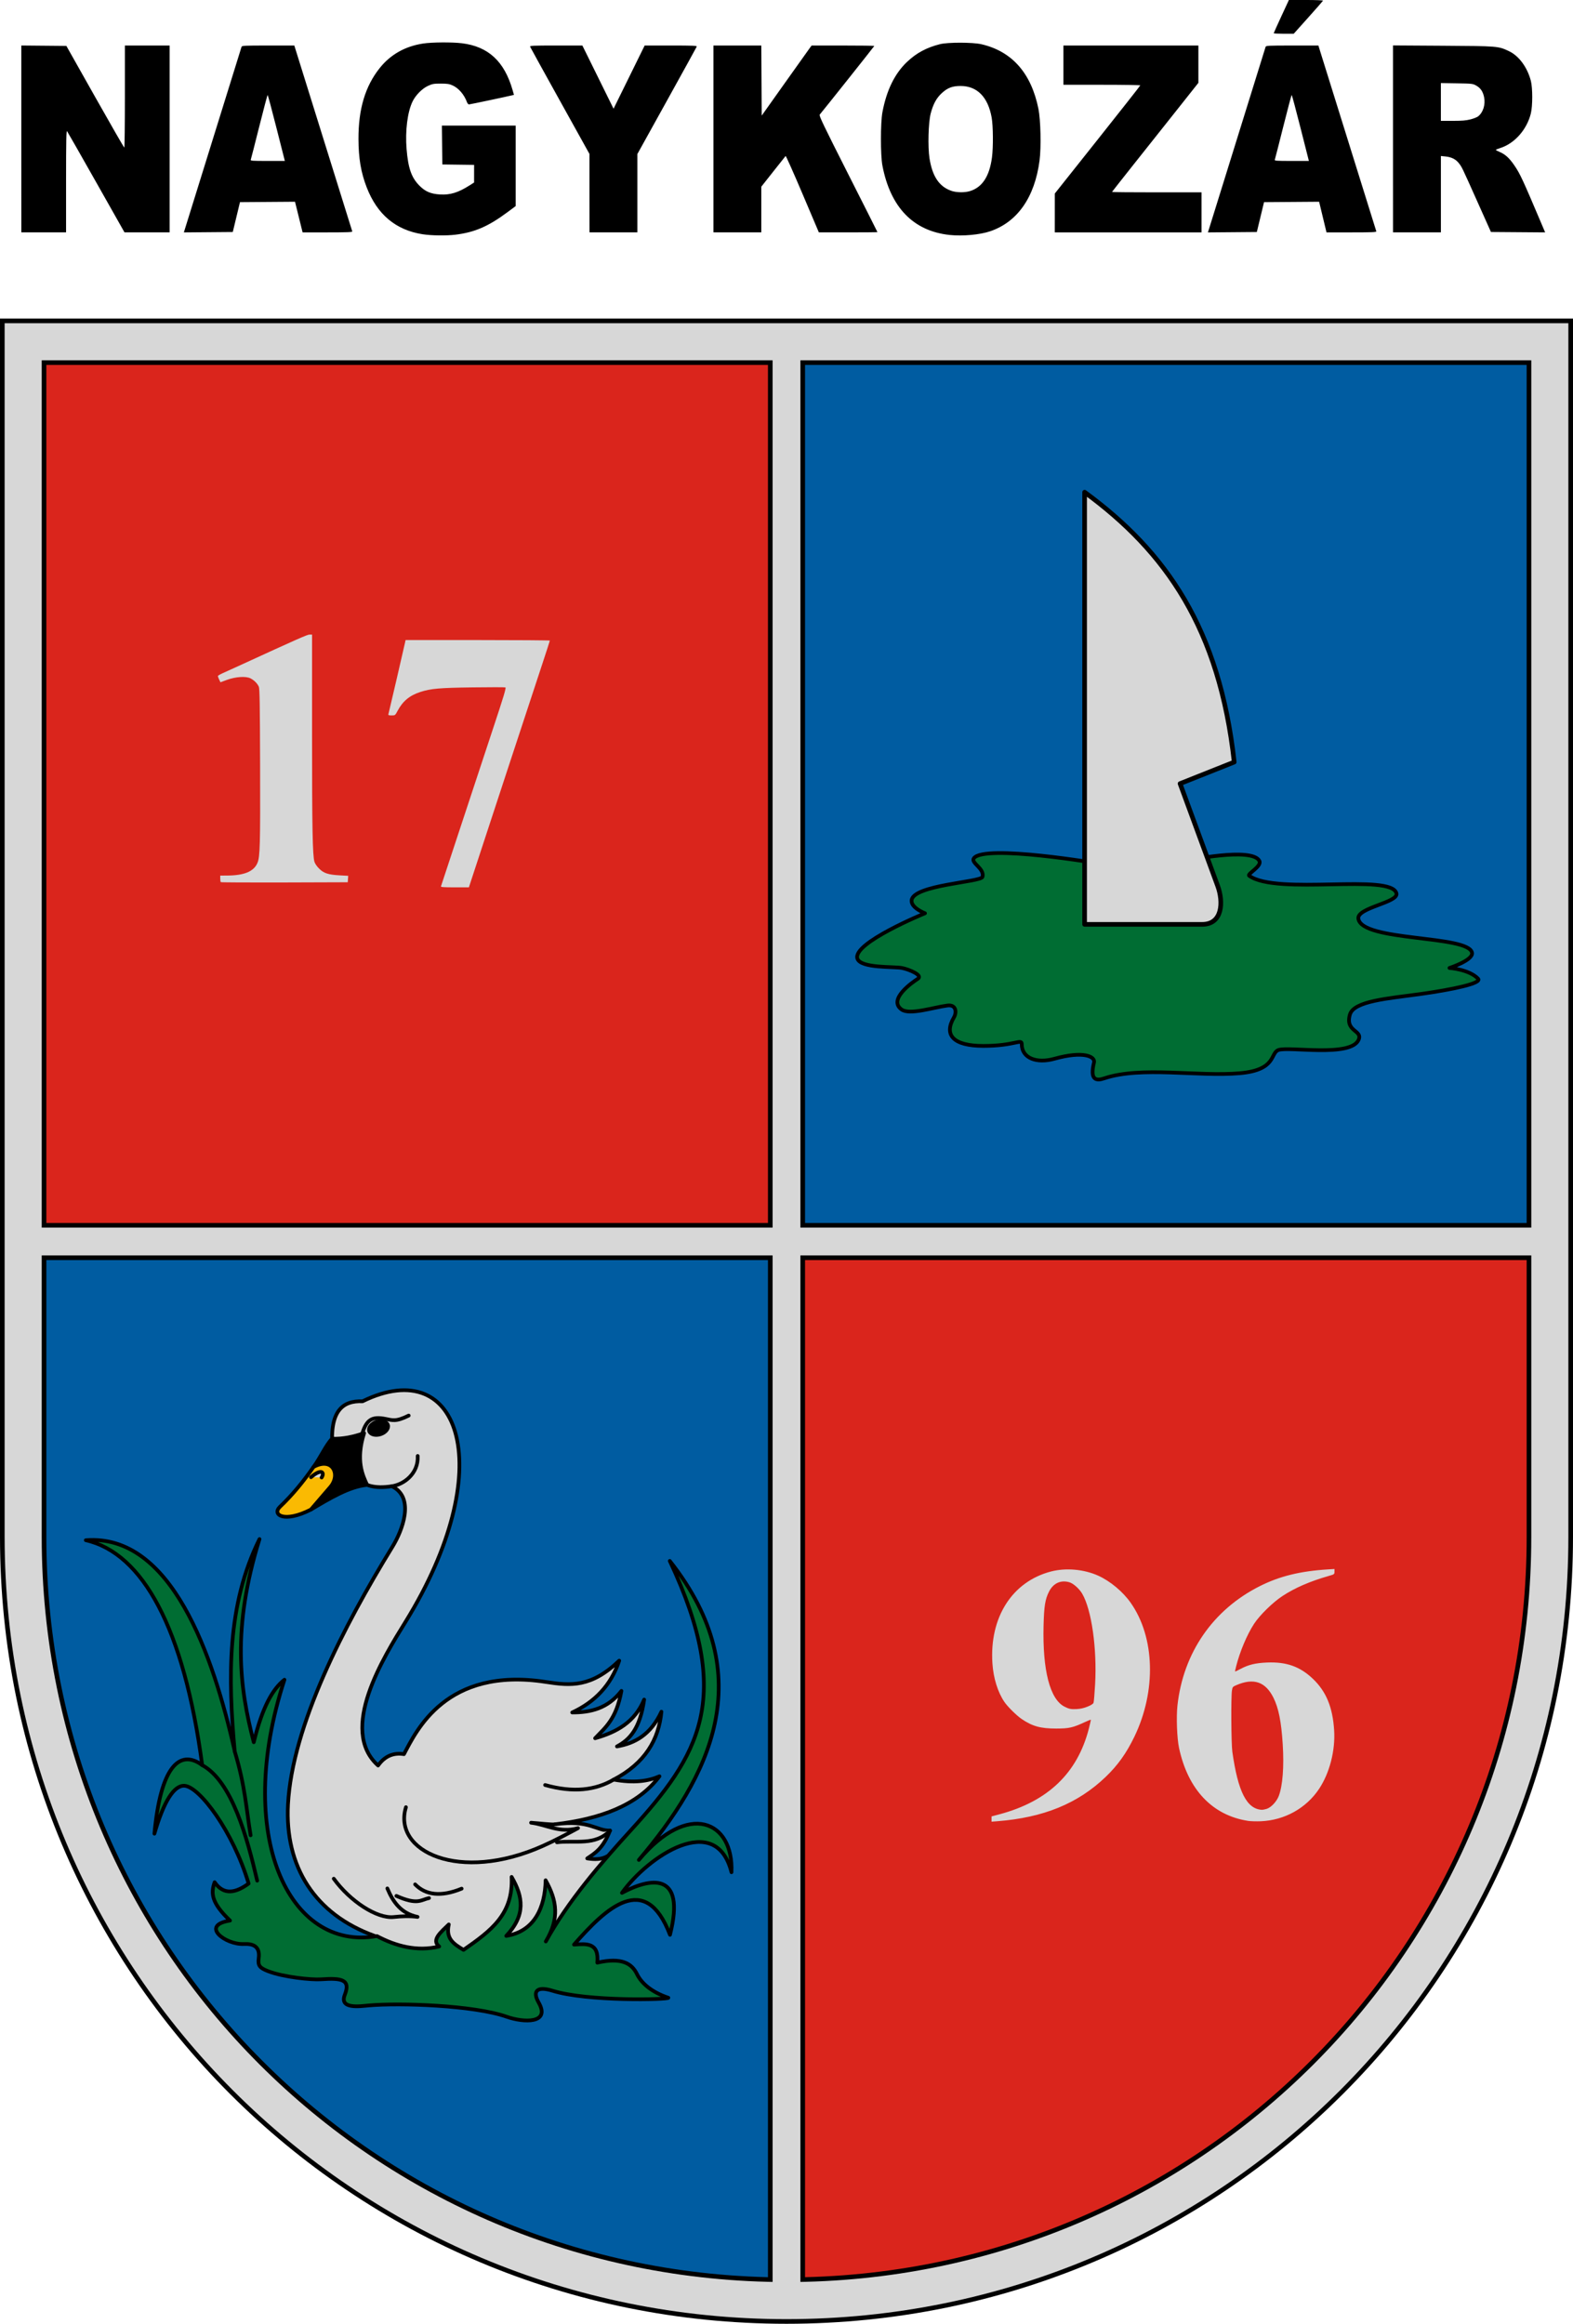
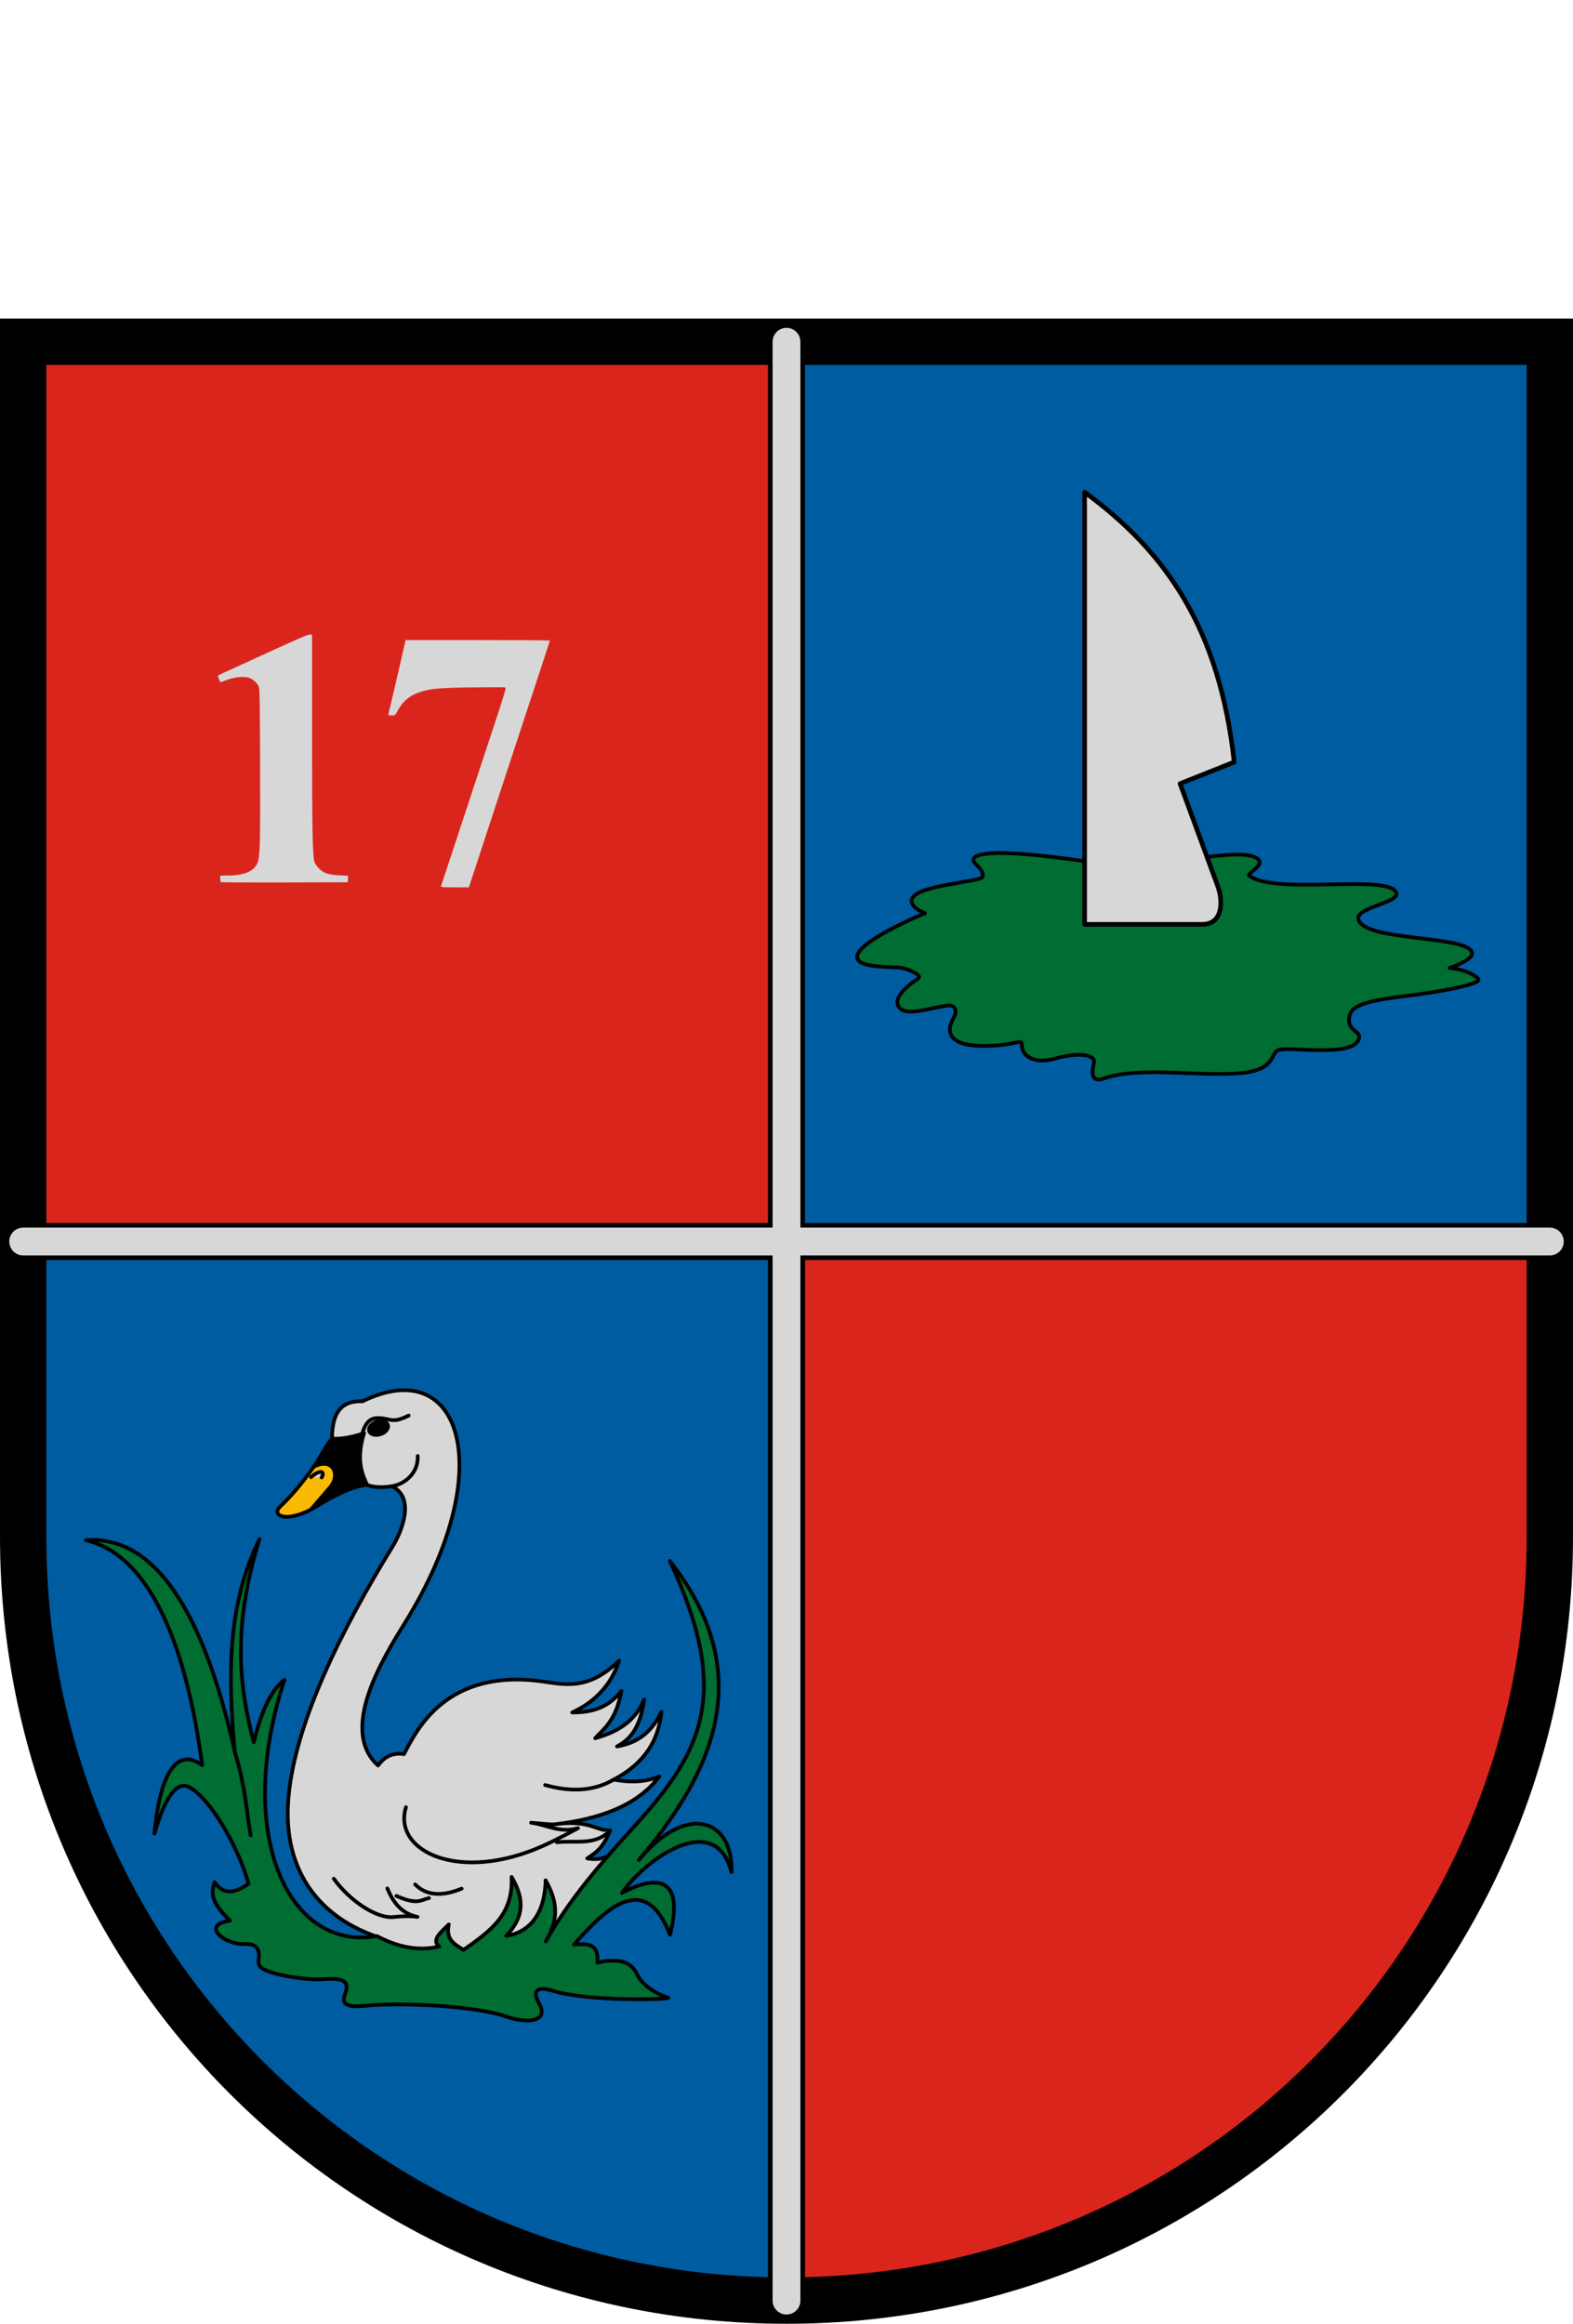
<svg xmlns="http://www.w3.org/2000/svg" xmlns:ns1="http://www.inkscape.org/namespaces/inkscape" xmlns:ns2="http://sodipodi.sourceforge.net/DTD/sodipodi-0.dtd" width="169.716mm" height="250.613mm" viewBox="0 0 169.716 250.613" version="1.1" id="svg60575" ns1:version="1.1.2 (76b9e6a115, 2022-02-25)" ns2:docname="HUN_Nagykozár_COA.svg">
  <ns2:namedview id="namedview60577" pagecolor="#ffffff" bordercolor="#666666" borderopacity="1.0" ns1:pageshadow="2" ns1:pageopacity="0.0" ns1:pagecheckerboard="0" ns1:document-units="mm" showgrid="false" showguides="true" ns1:guide-bbox="true" showborder="false" ns1:snap-bbox="true" ns1:bbox-paths="true" ns1:bbox-nodes="true" ns1:snap-bbox-edge-midpoints="true" ns1:snap-bbox-midpoints="true" ns1:object-paths="true" ns1:snap-intersection-paths="true" ns1:snap-smooth-nodes="true" ns1:snap-object-midpoints="true" ns1:snap-midpoints="true" ns1:snap-center="true" ns1:zoom="0.49260385" ns1:cx="393.92065" ns1:cy="432.10691" ns1:window-width="1379" ns1:window-height="934" ns1:window-x="4" ns1:window-y="4" ns1:window-maximized="0" ns1:current-layer="layer2" ns1:snap-global="false" fit-margin-top="0" fit-margin-left="0" fit-margin-right="0" fit-margin-bottom="0" ns1:rotation="-2" ns1:lockguides="false" />
  <defs id="defs60572">
    <clipPath clipPathUnits="userSpaceOnUse" id="clipPath19390">
-       <path id="path19392" style="font-variation-settings:normal;opacity:1;fill:none;fill-opacity:1;fill-rule:evenodd;stroke:#000000;stroke-width:0.4;stroke-linecap:butt;stroke-linejoin:miter;stroke-miterlimit:4;stroke-dasharray:none;stroke-dashoffset:0;stroke-opacity:1;stop-color:#000000;stop-opacity:1" d="m -67.059,606.777 c 32.903,31.557 78.508,51.435 119.322,68.555 40.814,-17.12 86.417,-36.997 119.32,-68.555 z" />
-     </clipPath>
+       </clipPath>
  </defs>
  <g ns1:groupmode="layer" id="layer2" ns1:label="RASZTER" transform="translate(1344.4,-75.358)" />
  <g ns1:label="Layer 1" ns1:groupmode="layer" id="layer1" transform="translate(1344.4,-75.358)">
    <g id="g37806">
      <path id="path14855" style="opacity:1;fill:#005ca1;fill-opacity:1;fill-rule:evenodd;stroke:#000000;stroke-width:1;stroke-miterlimit:4;stroke-dasharray:none;stop-color:#000000;stop-opacity:1" d="m -1177.184,112.215 v 128.898 c 0,45.626 -36.732,82.358 -82.358,82.358 -45.626,0 -82.358,-36.732 -82.358,-82.358 V 112.215 Z" ns2:nodetypes="cssscc" />
      <path id="path14857" style="font-variation-settings:normal;opacity:1;fill:#da251c;fill-opacity:1;fill-rule:evenodd;stroke:#000000;stroke-width:1;stroke-linecap:butt;stroke-linejoin:miter;stroke-miterlimit:4;stroke-dasharray:none;stroke-dashoffset:0;stroke-opacity:1;stop-color:#000000;stop-opacity:1" d="m -1341.9,112.215 v 96.936 h 81.894 v -96.936 z m 81.993,97.036 v 114.215 c 0.122,5.3e-4 0.243,0.005 0.364,0.005 45.626,0 82.358,-36.732 82.358,-82.358 v -31.862 z" />
      <path id="rect932" style="fill:none;fill-opacity:1;fill-rule:evenodd;stroke:#000000;stroke-width:5;stroke-miterlimit:4;stroke-dasharray:none;stop-color:#000000" d="m -1177.184,112.215 v 128.898 c 0,45.626 -36.732,82.358 -82.358,82.358 -45.626,0 -82.358,-36.732 -82.358,-82.358 V 112.215 Z" ns2:nodetypes="cssscc" />
      <path style="font-variation-settings:normal;fill:none;fill-opacity:1;stroke:#000000;stroke-width:4;stroke-linecap:round;stroke-linejoin:round;stroke-miterlimit:4;stroke-dasharray:none;stroke-dashoffset:0;stroke-opacity:1;stop-color:#000000" d="m -1259.542,112.215 -10e-5,211.256" id="path30731" />
      <path style="font-variation-settings:normal;fill:none;fill-opacity:1;stroke:#000000;stroke-width:4;stroke-linecap:round;stroke-linejoin:round;stroke-miterlimit:4;stroke-dasharray:none;stroke-dashoffset:0;stroke-opacity:1;stop-color:#000000" d="m -1341.9,209.252 h 164.716" id="path30733" ns2:nodetypes="cc" />
-       <path id="path30990" style="fill:none;fill-opacity:1;fill-rule:evenodd;stroke:#d7d7d7;stroke-width:4;stroke-miterlimit:4;stroke-dasharray:none;stroke-opacity:1;stop-color:#000000" d="m -1177.184,112.215 v 128.898 c 0,45.626 -36.732,82.358 -82.358,82.358 -45.626,0 -82.358,-36.732 -82.358,-82.358 V 112.215 Z" ns2:nodetypes="cssscc" />
      <path style="font-variation-settings:normal;fill:none;fill-opacity:1;stroke:#d7d7d7;stroke-width:3;stroke-linecap:round;stroke-linejoin:round;stroke-miterlimit:4;stroke-dasharray:none;stroke-dashoffset:0;stroke-opacity:1;stop-color:#000000" d="m -1259.542,112.215 -10e-5,211.256" id="path30992" />
      <path style="font-variation-settings:normal;fill:none;fill-opacity:1;stroke:#d7d7d7;stroke-width:3;stroke-linecap:round;stroke-linejoin:round;stroke-miterlimit:4;stroke-dasharray:none;stroke-dashoffset:0;stroke-opacity:1;stop-color:#000000" d="m -1341.9,209.252 h 164.716" id="path30994" ns2:nodetypes="cc" />
    </g>
-     <path style="fill:#000000;stroke-width:1" d="m -1298.792,100.623 c -2.909,-0.452 -4.91,-2.128 -6.047,-5.066 -0.619,-1.597 -0.878,-3.13 -0.884,-5.213 -0.01,-3.227 0.73,-5.693 2.29,-7.645 1.169,-1.462 2.739,-2.349 4.68,-2.646 0.953,-0.145 3.119,-0.161 4.191,-0.03 2.842,0.347 4.577,1.948 5.465,5.043 l 0.15,0.522 -0.182,0.045 c -0.605,0.151 -4.56,0.985 -4.669,0.985 -0.073,0 -0.17,-0.105 -0.216,-0.233 -0.295,-0.817 -0.895,-1.517 -1.554,-1.815 -0.357,-0.161 -0.577,-0.195 -1.278,-0.195 -0.756,-5.08e-4 -0.903,0.026 -1.379,0.245 -0.629,0.291 -1.329,0.997 -1.66,1.677 -0.553,1.135 -0.81,3.175 -0.647,5.148 0.17,2.062 0.528,3.077 1.394,3.944 0.628,0.63 1.214,0.88 2.207,0.941 1.096,0.068 1.969,-0.199 3.195,-0.979 l 0.486,-0.309 8e-4,-0.951 7e-4,-0.951 -1.714,-0.023 -1.714,-0.023 -0.023,-2.095 -0.023,-2.095 h 3.981 3.981 v 4.339 4.339 l -0.865,0.644 c -2.089,1.554 -3.56,2.19 -5.647,2.444 -0.971,0.118 -2.589,0.097 -3.513,-0.047 z m 56.851,0.075 c -3.919,-0.419 -6.394,-2.977 -7.256,-7.499 -0.21,-1.102 -0.208,-4.58 0,-5.713 0.446,-2.392 1.329,-4.196 2.673,-5.464 1.016,-0.958 2.092,-1.535 3.544,-1.901 0.845,-0.213 3.532,-0.209 4.465,0.007 3.298,0.763 5.373,3.109 6.152,6.955 0.245,1.209 0.31,4.174 0.122,5.597 -0.52,3.949 -2.375,6.61 -5.309,7.615 -1.111,0.381 -2.991,0.553 -4.395,0.403 z m 2.169,-4.723 c 1.343,-0.399 2.13,-1.594 2.4,-3.643 0.146,-1.105 0.127,-3.399 -0.035,-4.302 -0.396,-2.207 -1.568,-3.397 -3.347,-3.4 -0.889,-0.001 -1.414,0.198 -2.036,0.775 -0.579,0.536 -0.921,1.164 -1.192,2.185 -0.254,0.958 -0.325,3.614 -0.13,4.845 0.31,1.956 1.049,3.052 2.367,3.507 0.538,0.186 1.407,0.2 1.973,0.032 z m -102.329,-5.633 V 80.266 l 2.431,0.022 2.431,0.022 3.092,5.482 c 1.701,3.015 3.121,5.482 3.157,5.482 0.036,0 0.065,-2.477 0.065,-5.503 v -5.503 h 2.413 2.413 v 10.075 10.075 l -2.434,-5e-5 -2.434,-5e-5 -3.044,-5.383 c -1.674,-2.961 -3.092,-5.447 -3.151,-5.524 -0.087,-0.115 -0.108,0.902 -0.11,5.383 v 5.524 h -2.413 -2.413 z m 17.611,9.845 c 0.077,-0.231 6.063,-19.485 6.148,-19.771 0.041,-0.137 0.251,-0.148 2.871,-0.148 h 2.827 l 0.164,0.529 c 0.639,2.067 6.055,19.431 6.087,19.516 0.032,0.083 -0.535,0.106 -2.659,0.106 h -2.7 l -0.409,-1.652 -0.409,-1.652 -2.969,0.022 -2.969,0.022 -0.388,1.609 -0.388,1.609 -2.64,0.022 -2.64,0.022 z m 9.919,-11.029 c -0.496,-1.956 -0.925,-3.556 -0.953,-3.556 -0.028,-1.69e-4 -0.437,1.537 -0.908,3.417 -0.471,1.879 -0.881,3.48 -0.91,3.556 -0.048,0.126 0.117,0.139 1.811,0.139 h 1.864 z m 33.769,7.03 v -4.23 l -3.177,-5.718 c -1.748,-3.145 -3.199,-5.775 -3.226,-5.845 -0.043,-0.112 0.294,-0.128 2.795,-0.128 h 2.844 l 1.682,3.408 1.682,3.408 1.678,-3.408 1.678,-3.408 h 2.832 c 2.403,0 2.825,0.018 2.786,0.119 -0.025,0.066 -1.477,2.7 -3.226,5.854 l -3.18,5.734 v 4.222 4.222 h -2.582 -2.582 z m 13.377,-5.845 V 80.268 h 2.582 2.582 l 0.022,3.779 0.022,3.779 2.489,-3.504 c 1.369,-1.927 2.58,-3.628 2.692,-3.779 l 0.204,-0.275 h 3.382 c 1.86,0 3.382,0.02 3.382,0.044 0,0.035 -5.496,6.946 -5.891,7.407 -0.092,0.107 0.391,1.115 3.06,6.385 1.743,3.441 3.169,6.27 3.169,6.286 0,0.016 -1.422,0.029 -3.161,0.029 h -3.161 l -1.763,-4.152 c -0.97,-2.284 -1.79,-4.122 -1.823,-4.085 -0.033,0.037 -0.637,0.797 -1.342,1.689 l -1.281,1.622 v 2.463 2.463 h -2.582 -2.582 z m 36.831,7.98 9e-4,-2.095 4.61,-5.8 c 2.535,-3.19 4.611,-5.828 4.613,-5.863 0,-0.035 -1.863,-0.064 -4.145,-0.064 h -4.149 v -2.117 -2.117 h 7.281 7.281 v 2.012 2.012 l -2.382,3.005 c -1.31,1.653 -3.405,4.292 -4.657,5.864 -1.251,1.573 -2.275,2.877 -2.275,2.9 0,0.022 2.172,0.041 4.826,0.041 h 4.826 v 2.159 2.159 h -7.916 -7.916 z m 16.593,1.864 c 0.042,-0.129 0.342,-1.091 0.667,-2.139 0.325,-1.048 1.226,-3.943 2.001,-6.435 2.737,-8.797 3.438,-11.051 3.481,-11.197 0.04,-0.137 0.251,-0.148 2.871,-0.148 h 2.827 l 0.176,0.572 c 0.565,1.831 6.04,19.386 6.074,19.473 0.032,0.083 -0.536,0.106 -2.668,0.106 h -2.708 l -0.398,-1.652 -0.398,-1.652 -2.972,0.022 -2.972,0.022 -0.388,1.609 -0.388,1.609 -2.64,0.022 -2.64,0.022 z m 9.919,-11.029 c -0.496,-1.956 -0.925,-3.556 -0.954,-3.556 -0.029,-2.54e-4 -0.439,1.541 -0.911,3.425 -0.473,1.884 -0.882,3.484 -0.91,3.556 -0.044,0.116 0.167,0.131 1.813,0.131 h 1.863 z m 9.978,1.179 V 80.257 l 5.397,0.034 c 5.945,0.038 5.956,0.038 7.12,0.587 1.066,0.503 1.977,1.739 2.356,3.2 0.199,0.767 0.198,2.702 0,3.513 -0.432,1.749 -1.759,3.247 -3.308,3.735 -0.26,0.082 -0.472,0.17 -0.471,0.197 0,0.026 0.162,0.116 0.36,0.198 0.669,0.28 1.109,0.684 1.702,1.568 0.561,0.835 0.879,1.521 2.764,5.966 l 0.494,1.165 -2.924,-0.022 -2.924,-0.022 -1.497,-3.344 c -1.667,-3.724 -1.627,-3.643 -1.977,-4.088 -0.325,-0.414 -0.78,-0.642 -1.416,-0.709 l -0.509,-0.053 v 4.118 4.118 h -2.582 -2.582 z m 8.352,-2.102 c 0.333,-0.086 0.699,-0.228 0.815,-0.316 0.554,-0.418 0.826,-1.28 0.659,-2.088 -0.127,-0.61 -0.382,-0.982 -0.854,-1.247 -0.363,-0.203 -0.446,-0.213 -2.092,-0.239 l -1.714,-0.027 v 2.038 2.038 l 1.291,-0.001 c 0.98,-0.001 1.437,-0.039 1.896,-0.159 z m -21.221,-9.293 c 0,-0.03 0.368,-0.85 0.818,-1.82 l 0.818,-1.765 h 1.856 c 1.021,0 1.843,0.032 1.827,0.071 -0.015,0.039 -0.733,0.858 -1.595,1.82 l -1.566,1.749 -1.079,4.48e-4 c -0.594,2.46e-4 -1.079,-0.024 -1.079,-0.055 z" id="path37866" />
    <path style="fill:#d7d7d7;fill-opacity:1;stroke-width:1" d="m -1296.824,170.951 c 0.022,-0.058 0.943,-2.849 2.047,-6.202 1.104,-3.353 2.688,-8.146 3.519,-10.652 1.218,-3.672 1.487,-4.565 1.386,-4.604 -0.069,-0.026 -1.656,-0.028 -3.528,-0.003 -3.598,0.048 -4.519,0.128 -5.647,0.495 -1.162,0.378 -1.898,0.988 -2.457,2.037 -0.26,0.488 -0.265,0.492 -0.644,0.492 -0.323,0 -0.375,-0.023 -0.341,-0.148 0.076,-0.273 1.676,-7.165 1.789,-7.705 l 0.058,-0.275 h 7.783 c 4.28,0 7.783,0.026 7.783,0.057 0,0.032 -0.359,1.146 -0.799,2.477 -1.846,5.591 -5.895,17.905 -7.512,22.845 l -0.423,1.291 h -1.527 c -1.186,0 -1.518,-0.024 -1.487,-0.106 z m -23.756,-0.458 c -0.031,-0.031 -0.057,-0.203 -0.057,-0.381 v -0.325 l 0.699,-0.002 c 1.888,-0.005 2.929,-0.436 3.32,-1.375 0.272,-0.651 0.307,-1.948 0.282,-10.392 -0.02,-6.659 -0.047,-8.391 -0.136,-8.594 -0.154,-0.351 -0.503,-0.703 -0.901,-0.907 -0.492,-0.253 -1.615,-0.179 -2.554,0.168 l -0.688,0.254 -0.138,-0.289 c -0.076,-0.159 -0.138,-0.328 -0.138,-0.376 0,-0.048 0.219,-0.183 0.487,-0.301 0.268,-0.118 1.135,-0.512 1.926,-0.875 6.314,-2.896 7.236,-3.303 7.48,-3.303 h 0.267 v 10.647 c 0,10.276 0.055,13.156 0.256,13.854 0.057,0.197 0.257,0.491 0.5,0.734 0.507,0.507 0.983,0.663 2.23,0.732 l 0.914,0.051 -0.025,0.347 -0.025,0.347 -6.822,0.022 c -3.752,0.012 -6.848,-0.004 -6.879,-0.035 z" id="path38316" />
-     <path style="fill:#d7d7d7;fill-opacity:1;stroke-width:1;stroke-miterlimit:4;stroke-dasharray:none" d="m -1237.419,271.536 v -0.283 l 0.868,-0.232 c 5.222,-1.398 8.396,-4.441 9.63,-9.232 0.133,-0.514 0.228,-0.948 0.213,-0.963 -0.015,-0.015 -0.288,0.093 -0.607,0.24 -1.332,0.618 -1.732,0.709 -3.119,0.711 -1.694,0.003 -2.583,-0.243 -3.74,-1.033 -0.553,-0.378 -1.51,-1.324 -1.858,-1.837 -0.719,-1.061 -1.186,-2.562 -1.292,-4.154 -0.333,-4.966 2.127,-8.824 6.324,-9.915 1.605,-0.417 3.558,-0.242 5.101,0.457 1.291,0.585 2.653,1.723 3.495,2.921 2.618,3.723 2.777,9.511 0.396,14.441 -0.86,1.78 -1.789,3.08 -3.101,4.338 -2.995,2.871 -6.713,4.39 -11.696,4.778 l -0.614,0.048 z m 10.357,-12.122 c 0.38,-0.154 0.602,-0.297 0.647,-0.416 0.038,-0.1 0.115,-1.001 0.17,-2.003 0.214,-3.866 -0.381,-8.034 -1.394,-9.763 -0.323,-0.55 -0.973,-1.123 -1.41,-1.241 -0.929,-0.251 -1.713,0.118 -2.171,1.023 -0.414,0.818 -0.534,1.562 -0.586,3.651 -0.121,4.827 0.687,7.957 2.26,8.752 0.495,0.25 0.696,0.29 1.313,0.26 0.398,-0.019 0.782,-0.106 1.171,-0.263 z m 17.294,12.316 c -3.842,-0.606 -6.461,-3.379 -7.422,-7.861 -0.222,-1.033 -0.308,-3.331 -0.172,-4.574 0.621,-5.679 3.827,-10.329 8.876,-12.872 2.148,-1.082 4.382,-1.629 7.411,-1.814 l 0.656,-0.04 v 0.286 c 0,0.283 -0.01,0.288 -0.614,0.462 -2.036,0.583 -3.648,1.282 -4.997,2.167 -1.042,0.682 -2.458,2.068 -3.065,2.999 -0.766,1.175 -1.531,2.99 -1.941,4.611 -0.07,0.277 -0.117,0.515 -0.104,0.528 0.013,0.013 0.285,-0.116 0.604,-0.285 0.841,-0.447 1.602,-0.629 2.843,-0.681 2.084,-0.088 3.551,0.432 4.936,1.748 1.443,1.371 2.147,3.077 2.302,5.57 0.135,2.177 -0.488,4.597 -1.623,6.305 -1.391,2.093 -3.735,3.394 -6.298,3.497 -0.489,0.02 -1.114,8e-5 -1.39,-0.043 z m 2.015,-1.285 c 0.487,-0.144 1.091,-0.782 1.325,-1.399 0.421,-1.114 0.578,-3.161 0.426,-5.568 -0.155,-2.456 -0.446,-3.911 -1.004,-5.03 -0.861,-1.723 -2.135,-2.155 -3.996,-1.354 -0.393,0.169 -0.419,0.201 -0.478,0.572 -0.113,0.717 -0.082,5.745 0.041,6.616 0.607,4.306 1.553,6.168 3.179,6.257 0.088,0.005 0.316,-0.038 0.508,-0.095 z" id="path52662" />
    <path style="font-variation-settings:normal;opacity:1;fill:#006d33;fill-opacity:1;stroke:#000000;stroke-width:0.4;stroke-linecap:round;stroke-linejoin:round;stroke-miterlimit:4;stroke-dasharray:none;stroke-dashoffset:0;stroke-opacity:1;stop-color:#000000;stop-opacity:1" d="m -1225.673,168.517 c 0,0 -12.554,-2.15 -13.657,-0.596 -0.358,0.504 1.171,1.084 0.936,2.004 -0.147,0.574 -7.494,0.856 -7.651,2.535 -0.077,0.815 1.447,1.392 1.447,1.392 0,0 -7.895,3.222 -7.292,4.902 0.38,1.057 3.973,0.826 4.817,1 0.824,0.17 2.282,0.797 1.699,1.166 -0.583,0.369 -3.267,2.235 -1.747,3.314 0.871,0.619 3.424,-0.234 4.937,-0.432 0.981,-0.128 1.009,0.766 0.708,1.277 -1.129,1.917 -0.061,3.079 3.183,3.079 3.37,-6.1e-4 4.133,-0.82 4.133,-0.196 0,1.535 1.626,2.111 3.523,1.581 3.142,-0.878 4.429,-0.241 4.271,0.403 -0.472,1.922 0.244,1.999 1.11,1.708 3.982,-1.337 10.077,-0.155 14.633,-0.553 3.967,-0.346 3.251,-2.165 4.153,-2.5 1.115,-0.414 7.827,0.826 8.658,-1.111 0.452,-1.056 -1.487,-0.838 -0.942,-2.716 0.425,-1.466 4.11,-1.725 7.575,-2.208 3.466,-0.483 6.727,-1.162 6.253,-1.659 -0.966,-1.014 -3.087,-1.156 -3.087,-1.156 0,0 2.602,-0.843 2.433,-1.647 -0.404,-1.93 -11.892,-1.177 -12.263,-3.671 -0.176,-1.182 4.332,-1.738 4.112,-2.717 -0.499,-2.22 -12.904,0.24 -15.89,-1.91 -0.266,-0.191 1.389,-1.012 1.102,-1.595 -0.759,-1.544 -7.919,-0.025 -7.919,-0.025" id="path955" ns2:nodetypes="cssscssssssssssssssssscsssssc" />
    <path style="font-variation-settings:normal;opacity:1;fill:#d7d7d7;fill-opacity:1;stroke:#000000;stroke-width:0.5;stroke-linecap:round;stroke-linejoin:round;stroke-miterlimit:4;stroke-dasharray:none;stroke-dashoffset:0;stroke-opacity:1;stop-color:#000000;stop-opacity:1" d="m -1214.702,175.047 h -12.676 v -46.607 c 8.789,6.425 14.554,14.722 16.141,29.106 l -5.843,2.323 4.057,11.032 c 0.632,1.718 0.541,4.147 -1.679,4.147 z" id="path5655" ns2:nodetypes="sccccss" />
    <g id="g8402" transform="translate(-275.167)">
      <path style="font-variation-settings:normal;fill:#d7d7d7;fill-opacity:1;stroke:#000000;stroke-width:0.4;stroke-linecap:round;stroke-linejoin:round;stroke-miterlimit:4;stroke-dasharray:none;stroke-dashoffset:0;stroke-opacity:1;stop-color:#000000" d="m -1003.708,275.543 -7.563,12.133 c -6.43,1.702 -12.058,-0.655 -17.558,-3.545 -6.422,-2.311 -9.691,-7.446 -9.331,-14.18 0.452,-8.452 6.008,-19.221 11.27,-27.782 1.043,-1.698 2.487,-5.293 -0.062,-6.524 -1.893,0.291 -2.948,-0.1 -3.671,-0.762 l -2.743,-3.413 c -0.299,-3.959 1.112,-5.074 3.248,-4.985 10.682,-5.236 14.753,7.414 4.644,23.774 -2.344,3.793 -7.277,11.638 -2.967,15.503 0.75,-1.056 1.7,-1.399 2.793,-1.226 1.312,-2.452 4.497,-9.463 15.318,-7.783 2.705,0.42 4.893,0.587 7.906,-2.297 -0.9,2.69 -2.667,4.472 -5.072,5.586 1.985,0.009 3.848,-0.428 5.31,-2.325 -0.558,3.066 -1.739,3.943 -2.838,5.106 2.332,-0.652 4.284,-1.742 5.29,-4.168 -0.45,3.195 -1.612,4.35 -2.933,5.05 1.932,-0.326 3.643,-1.263 4.797,-3.744 -0.286,3.02 -1.77,5.554 -5.15,7.322 2.21,0.399 3.733,0.166 4.939,-0.358 -2.383,3.166 -6.459,4.614 -11.272,5.177 3.722,-0.525 4.462,0.724 5.939,0.677 -0.78,1.963 -1.623,2.434 -2.461,3.004 0.786,0.121 1.536,0.13 2.166,-0.238 z" id="path7101" ns2:nodetypes="cssccccccsccsccccccccccccc" />
      <path style="font-variation-settings:normal;fill:#d7d7d7;fill-opacity:1;stroke:#000000;stroke-width:0.4;stroke-linecap:round;stroke-linejoin:round;stroke-miterlimit:4;stroke-dasharray:none;stroke-dashoffset:0;stroke-opacity:1;stop-color:#000000" d="m -1010.419,267.867 c 3.036,0.859 5.446,0.558 7.4,-0.585" id="path962" ns2:nodetypes="cc" />
      <path style="font-variation-settings:normal;fill:#d7d7d7;fill-opacity:1;stroke:#000000;stroke-width:0.4;stroke-linecap:round;stroke-linejoin:round;stroke-miterlimit:4;stroke-dasharray:none;stroke-dashoffset:0;stroke-opacity:1;stop-color:#000000" d="m -1009.145,274.046 c 1.951,-0.252 4.125,0.424 5.732,-1.268" id="path964" ns2:nodetypes="cc" />
      <path style="font-variation-settings:normal;fill:#d7d7d7;fill-opacity:1;stroke:#000000;stroke-width:0.4;stroke-linecap:round;stroke-linejoin:round;stroke-miterlimit:4;stroke-dasharray:none;stroke-dashoffset:0;stroke-opacity:1;stop-color:#000000" d="m -1024.444,278.583 c 1.134,1.152 2.767,1.382 5.019,0.461" id="path966" ns2:nodetypes="cc" />
      <path style="font-variation-settings:normal;fill:#d7d7d7;fill-opacity:1;stroke:#000000;stroke-width:0.4;stroke-linecap:round;stroke-linejoin:round;stroke-miterlimit:4;stroke-dasharray:none;stroke-dashoffset:0;stroke-opacity:1;stop-color:#000000" d="m -1026.466,279.826 c 2.294,1.026 2.655,0.416 3.522,0.235" id="path968" ns2:nodetypes="cc" />
      <path style="font-variation-settings:normal;fill:#d7d7d7;fill-opacity:1;stroke:#000000;stroke-width:0.4;stroke-linecap:round;stroke-linejoin:round;stroke-miterlimit:4;stroke-dasharray:none;stroke-dashoffset:0;stroke-opacity:1;stop-color:#000000" d="m -1027.441,279.019 c 0.617,1.48 1.497,2.704 3.259,3.071 -0.871,-0.11 -1.7,-0.081 -2.562,0.014 -1.826,0.201 -4.739,-1.728 -6.477,-4.133" id="path970" ns2:nodetypes="ccsc" />
      <path style="font-variation-settings:normal;fill:#d7d7d7;fill-opacity:1;stroke:#000000;stroke-width:0.4;stroke-linecap:round;stroke-linejoin:round;stroke-miterlimit:4;stroke-dasharray:none;stroke-dashoffset:0;stroke-opacity:1;stop-color:#000000" d="m -1025.436,270.259 c -1.455,4.772 5.772,8.199 14.768,4.179 1.422,-0.635 2.589,-1.274 3.801,-1.92 -2.046,0.566 -3.38,-0.386 -5.066,-0.585 0.883,0.061 2.318,0.239 2.582,0.168" id="path972" ns2:nodetypes="csccc" />
      <path style="font-variation-settings:normal;fill:#d7d7d7;fill-opacity:1;stroke:#000000;stroke-width:0.4;stroke-linecap:round;stroke-linejoin:round;stroke-miterlimit:4;stroke-dasharray:none;stroke-dashoffset:0;stroke-opacity:1;stop-color:#000000" d="m -1026.953,235.644 c 1.296,-0.188 2.886,-1.365 2.786,-3.264" id="path2237" ns2:nodetypes="cc" />
      <path style="font-variation-settings:normal;fill:#d7d7d7;fill-opacity:1;stroke:#000000;stroke-width:0.4;stroke-linecap:round;stroke-linejoin:round;stroke-miterlimit:4;stroke-dasharray:none;stroke-dashoffset:0;stroke-opacity:1;stop-color:#000000" d="m -1030.184,230.084 c 0.483,-1.667 1.109,-1.976 2.52,-1.709 0.774,0.147 1.109,0.352 2.527,-0.351" id="path2239" ns2:nodetypes="csc" />
      <ellipse style="font-variation-settings:normal;fill:#000000;fill-opacity:1;fill-rule:evenodd;stroke:#000000;stroke-width:0.4;stroke-linecap:butt;stroke-linejoin:miter;stroke-miterlimit:4;stroke-dasharray:none;stroke-dashoffset:0;stroke-opacity:1;stop-color:#000000" id="path2662" cx="-1048.804" cy="-101.025" rx="1.061" ry="0.705" transform="rotate(-18.075)" />
      <path style="font-variation-settings:normal;fill:#000000;fill-opacity:1;stroke:#000000;stroke-width:0.4;stroke-linecap:round;stroke-linejoin:round;stroke-miterlimit:4;stroke-dasharray:none;stroke-dashoffset:0;stroke-opacity:1;stop-color:#000000" d="m -1035.402,233.561 c 0.745,-1.011 1.334,-2.361 1.996,-3.046 1.168,0.048 2.317,-0.206 3.457,-0.599 -0.941,2.981 -0.127,4.6 0.325,5.582 -1.941,0.19 -4.007,1.44 -6.07,2.665 z" id="path2876" ns2:nodetypes="cccccc" />
      <path style="font-variation-settings:normal;fill:#faba02;fill-opacity:1;stroke:#000000;stroke-width:0.4;stroke-linecap:round;stroke-linejoin:round;stroke-miterlimit:4;stroke-dasharray:none;stroke-dashoffset:0;stroke-opacity:1;stop-color:#000000" d="m -1035.402,233.561 c -1.094,1.574 -2.287,3.027 -3.626,4.301 -0.894,0.851 0.44,1.777 3.333,0.301 l 2.1,-2.438 c 1.146,-1.331 0.251,-3.281 -1.807,-2.164" id="path3400" ns2:nodetypes="cscsc" />
      <path style="font-variation-settings:normal;fill:#d7d7d7;fill-opacity:1;stroke:#000000;stroke-width:0.4;stroke-linecap:round;stroke-linejoin:round;stroke-miterlimit:4;stroke-dasharray:none;stroke-dashoffset:0;stroke-opacity:1;stop-color:#000000" d="m -1035.678,234.669 c 1.16,-0.996 1.491,-0.486 1.145,0.035" id="path3948" ns2:nodetypes="cc" />
      <path style="font-variation-settings:normal;fill:#006d33;fill-opacity:1;stroke:#000000;stroke-width:0.4;stroke-linecap:round;stroke-linejoin:round;stroke-miterlimit:4;stroke-dasharray:none;stroke-dashoffset:0;stroke-opacity:1;stop-color:#000000" d="m -1043.908,264.24 c -0.726,-7.944 -0.857,-15.774 2.672,-22.895 -2.984,9.622 -2.16,16.022 -0.618,21.906 0.934,-3.816 2.044,-5.744 3.31,-6.739 -5.472,16.764 0.46,29.331 9.975,27.646 2.056,1.086 4.339,1.698 6.721,1.122 -0.89,-0.702 0.192,-1.549 1.037,-2.378 -0.356,1.559 0.55,2.117 1.591,2.743 2.934,-2.043 5.378,-3.818 5.185,-7.868 1.254,2.152 1.539,4.124 -0.58,6.363 3.047,-0.485 4.184,-3.057 4.25,-6 1.237,2.206 1.505,4.11 0.019,6.6 2.385,-4.339 5.935,-8.439 9.209,-12.033 7.256,-7.966 11.185,-14.124 4.167,-29.009 9.913,12.531 4.167,23.41 -3.335,32.247 5.347,-6.398 10.233,-4.214 9.993,1.328 -1.676,-6.636 -8.998,-1.723 -11.816,2.225 2.958,-1.595 6.95,-2.434 5.182,4.524 -2.657,-6.967 -6.939,-2.843 -10.356,1.056 1.311,-0.094 2.724,-0.259 2.513,1.947 2.673,-0.611 3.736,0.117 4.277,1.226 0.506,1.037 1.628,1.966 3.39,2.563 -0.015,0.202 -8.724,0.415 -12.492,-0.758 -1.767,-0.55 -2.173,0.102 -1.502,1.273 1.31,2.289 -1.621,2.175 -3.446,1.531 -3.549,-1.251 -11.569,-1.514 -14.889,-1.22 -0.939,0.083 -3.203,0.435 -2.581,-1.15 0.64,-1.632 -0.307,-1.828 -2.556,-1.669 -1.04,0.073 -4.065,-0.231 -5.72,-0.876 -0.896,-0.349 -1.124,-0.591 -1.014,-1.4 0.173,-1.273 -0.602,-1.579 -1.602,-1.531 -1.991,0.094 -4.764,-2.017 -1.493,-2.529 -2.001,-1.903 -2.089,-2.939 -1.66,-4.135 1.012,1.479 2.34,1.116 3.667,0.145 -1.683,-5.626 -5.295,-10.44 -6.913,-10.546 -1.126,-0.074 -2.237,1.659 -3.251,5.165 0.657,-7.106 2.672,-9.207 5.155,-7.393 -1.963,-14.738 -6.403,-22.859 -12.558,-24.255 9.24,-0.723 13.735,12.382 16.072,22.774 z" id="path990" ns2:nodetypes="ccccccccccccscccccccscssssssssscccscccc" />
-       <path style="font-variation-settings:normal;fill:none;fill-opacity:1;stroke:#000000;stroke-width:0.4;stroke-linecap:round;stroke-linejoin:round;stroke-miterlimit:4;stroke-dasharray:none;stroke-dashoffset:0;stroke-opacity:1;stop-color:#000000" d="m -1047.422,265.72 c 3.225,1.752 4.859,7.844 5.938,12.461" id="path6813" ns2:nodetypes="cc" />
      <path style="font-variation-settings:normal;fill:none;fill-opacity:1;stroke:#000000;stroke-width:0.4;stroke-linecap:round;stroke-linejoin:round;stroke-miterlimit:4;stroke-dasharray:none;stroke-dashoffset:0;stroke-opacity:1;stop-color:#000000" d="m -1043.908,264.24 c 1.16,3.874 1.232,6.16 1.715,9.048" id="path6815" ns2:nodetypes="cc" />
    </g>
  </g>
</svg>